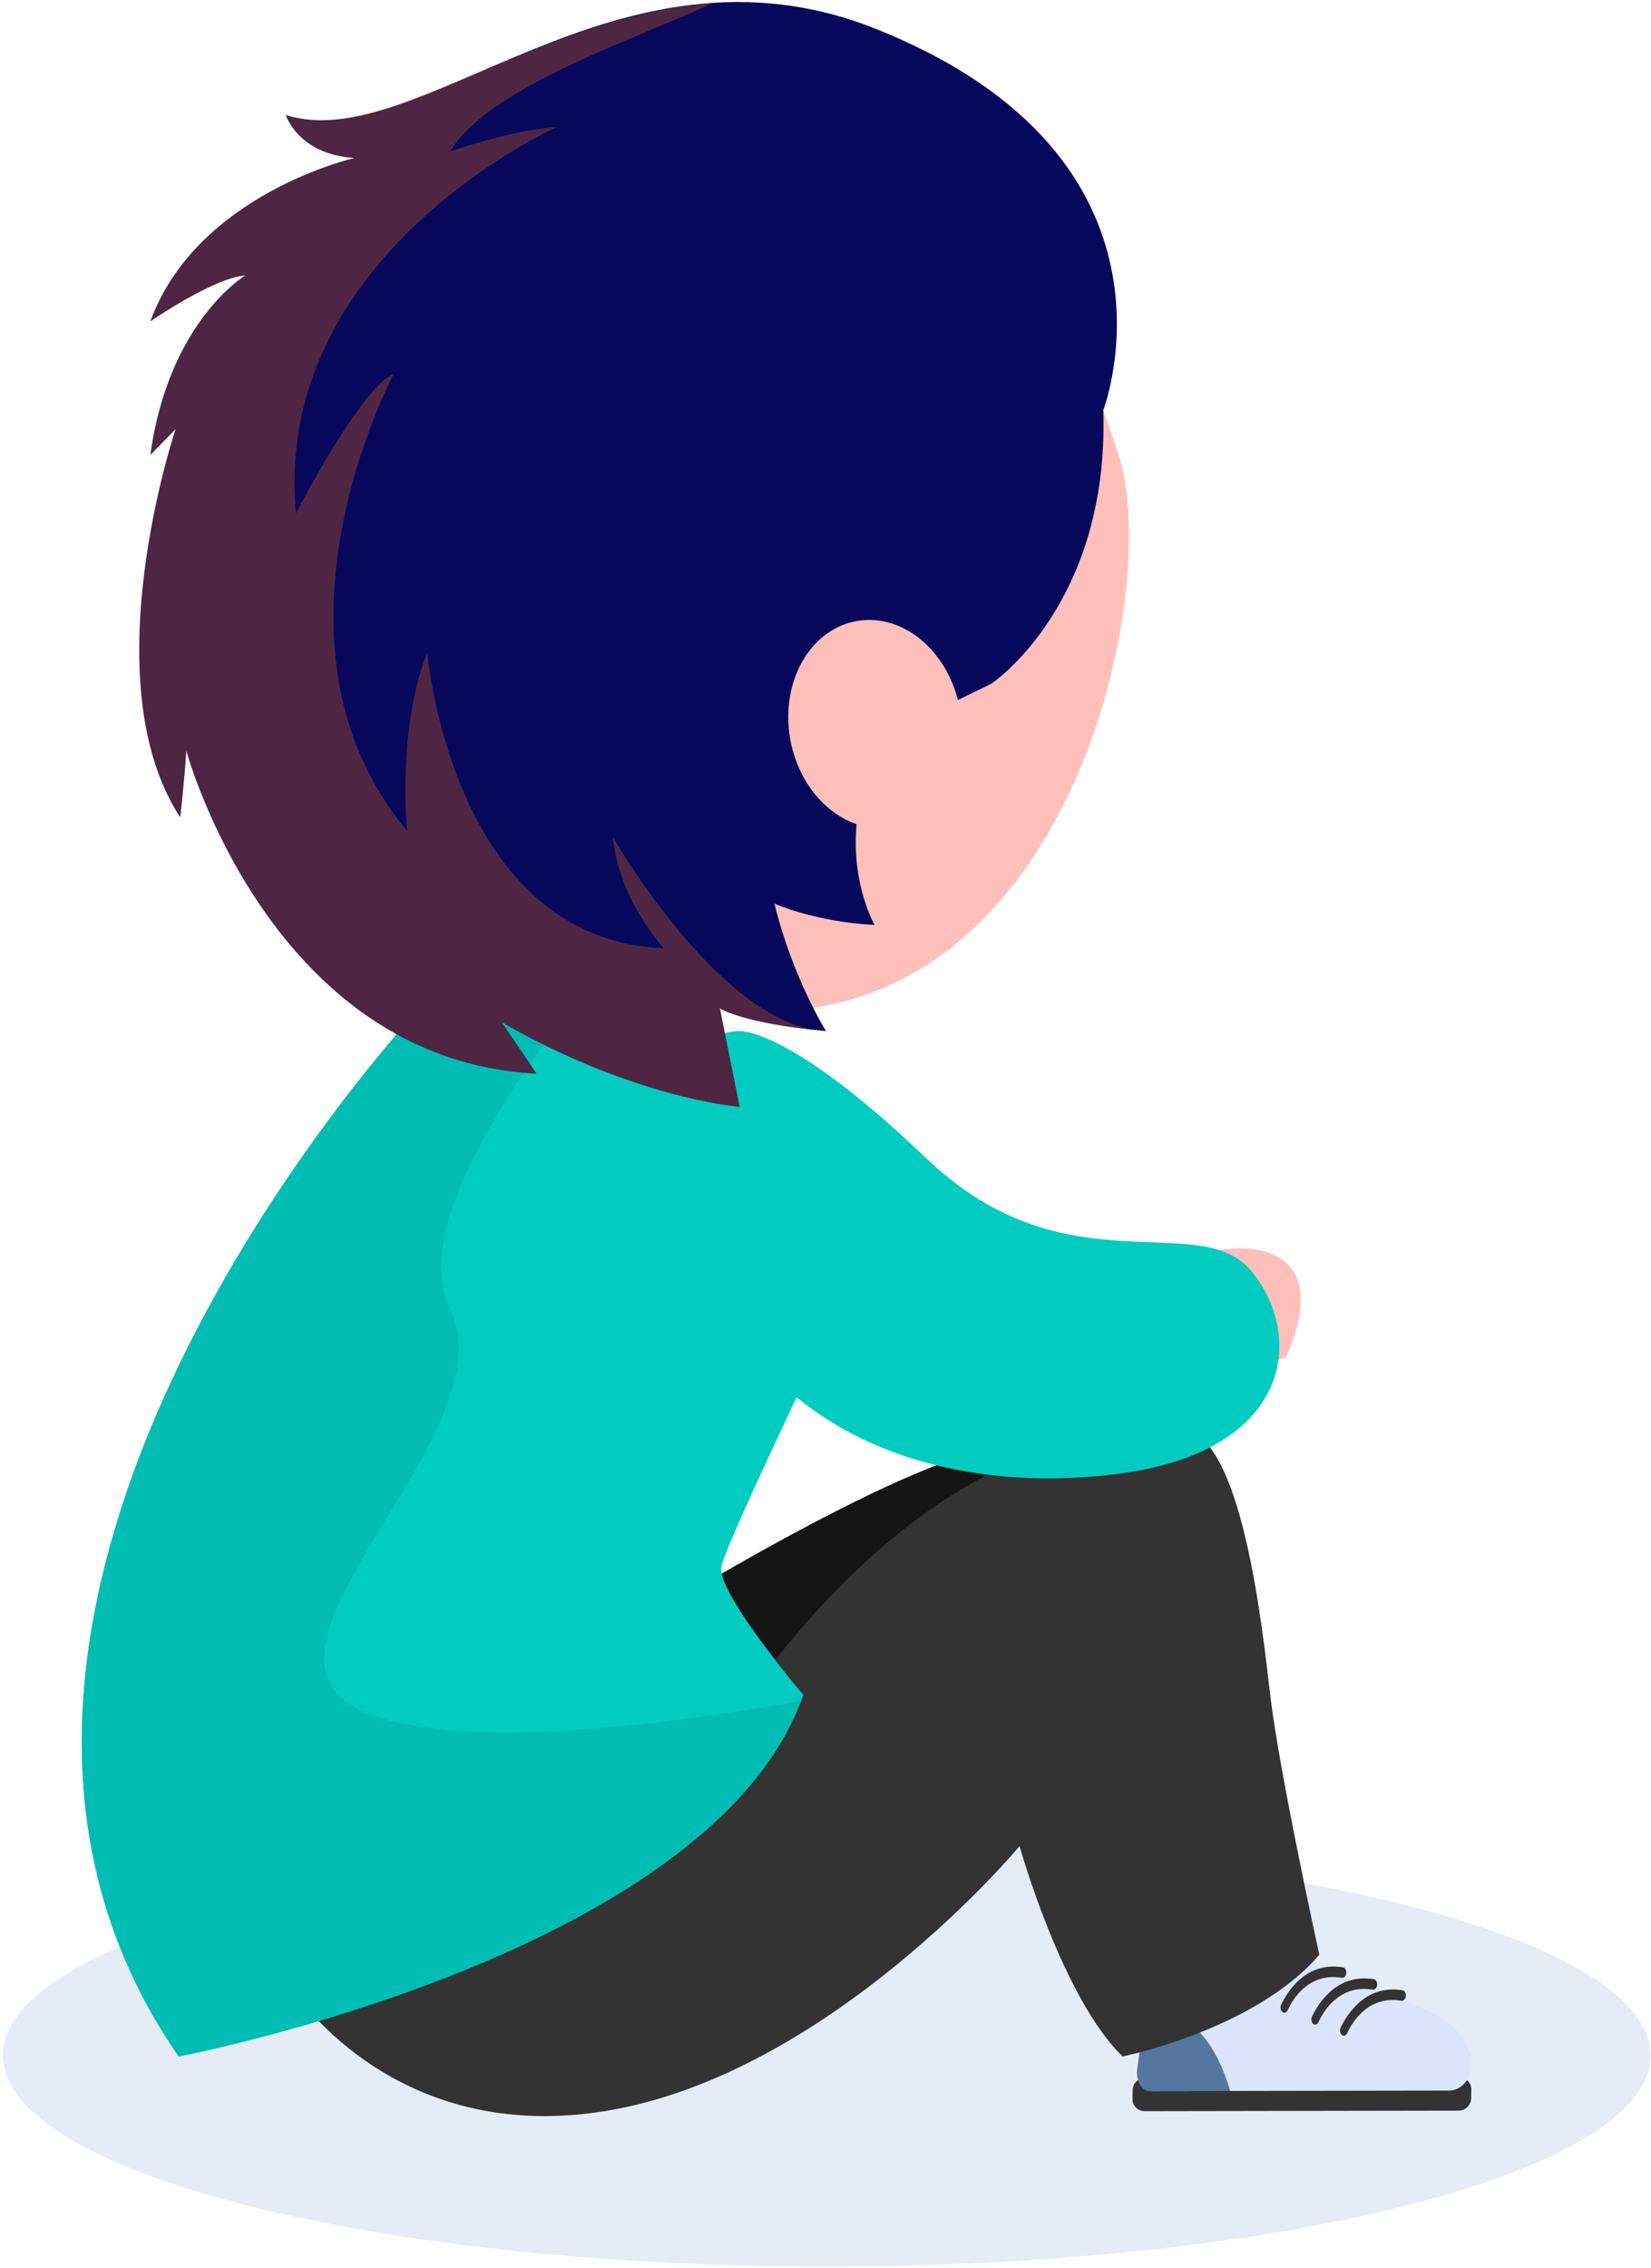
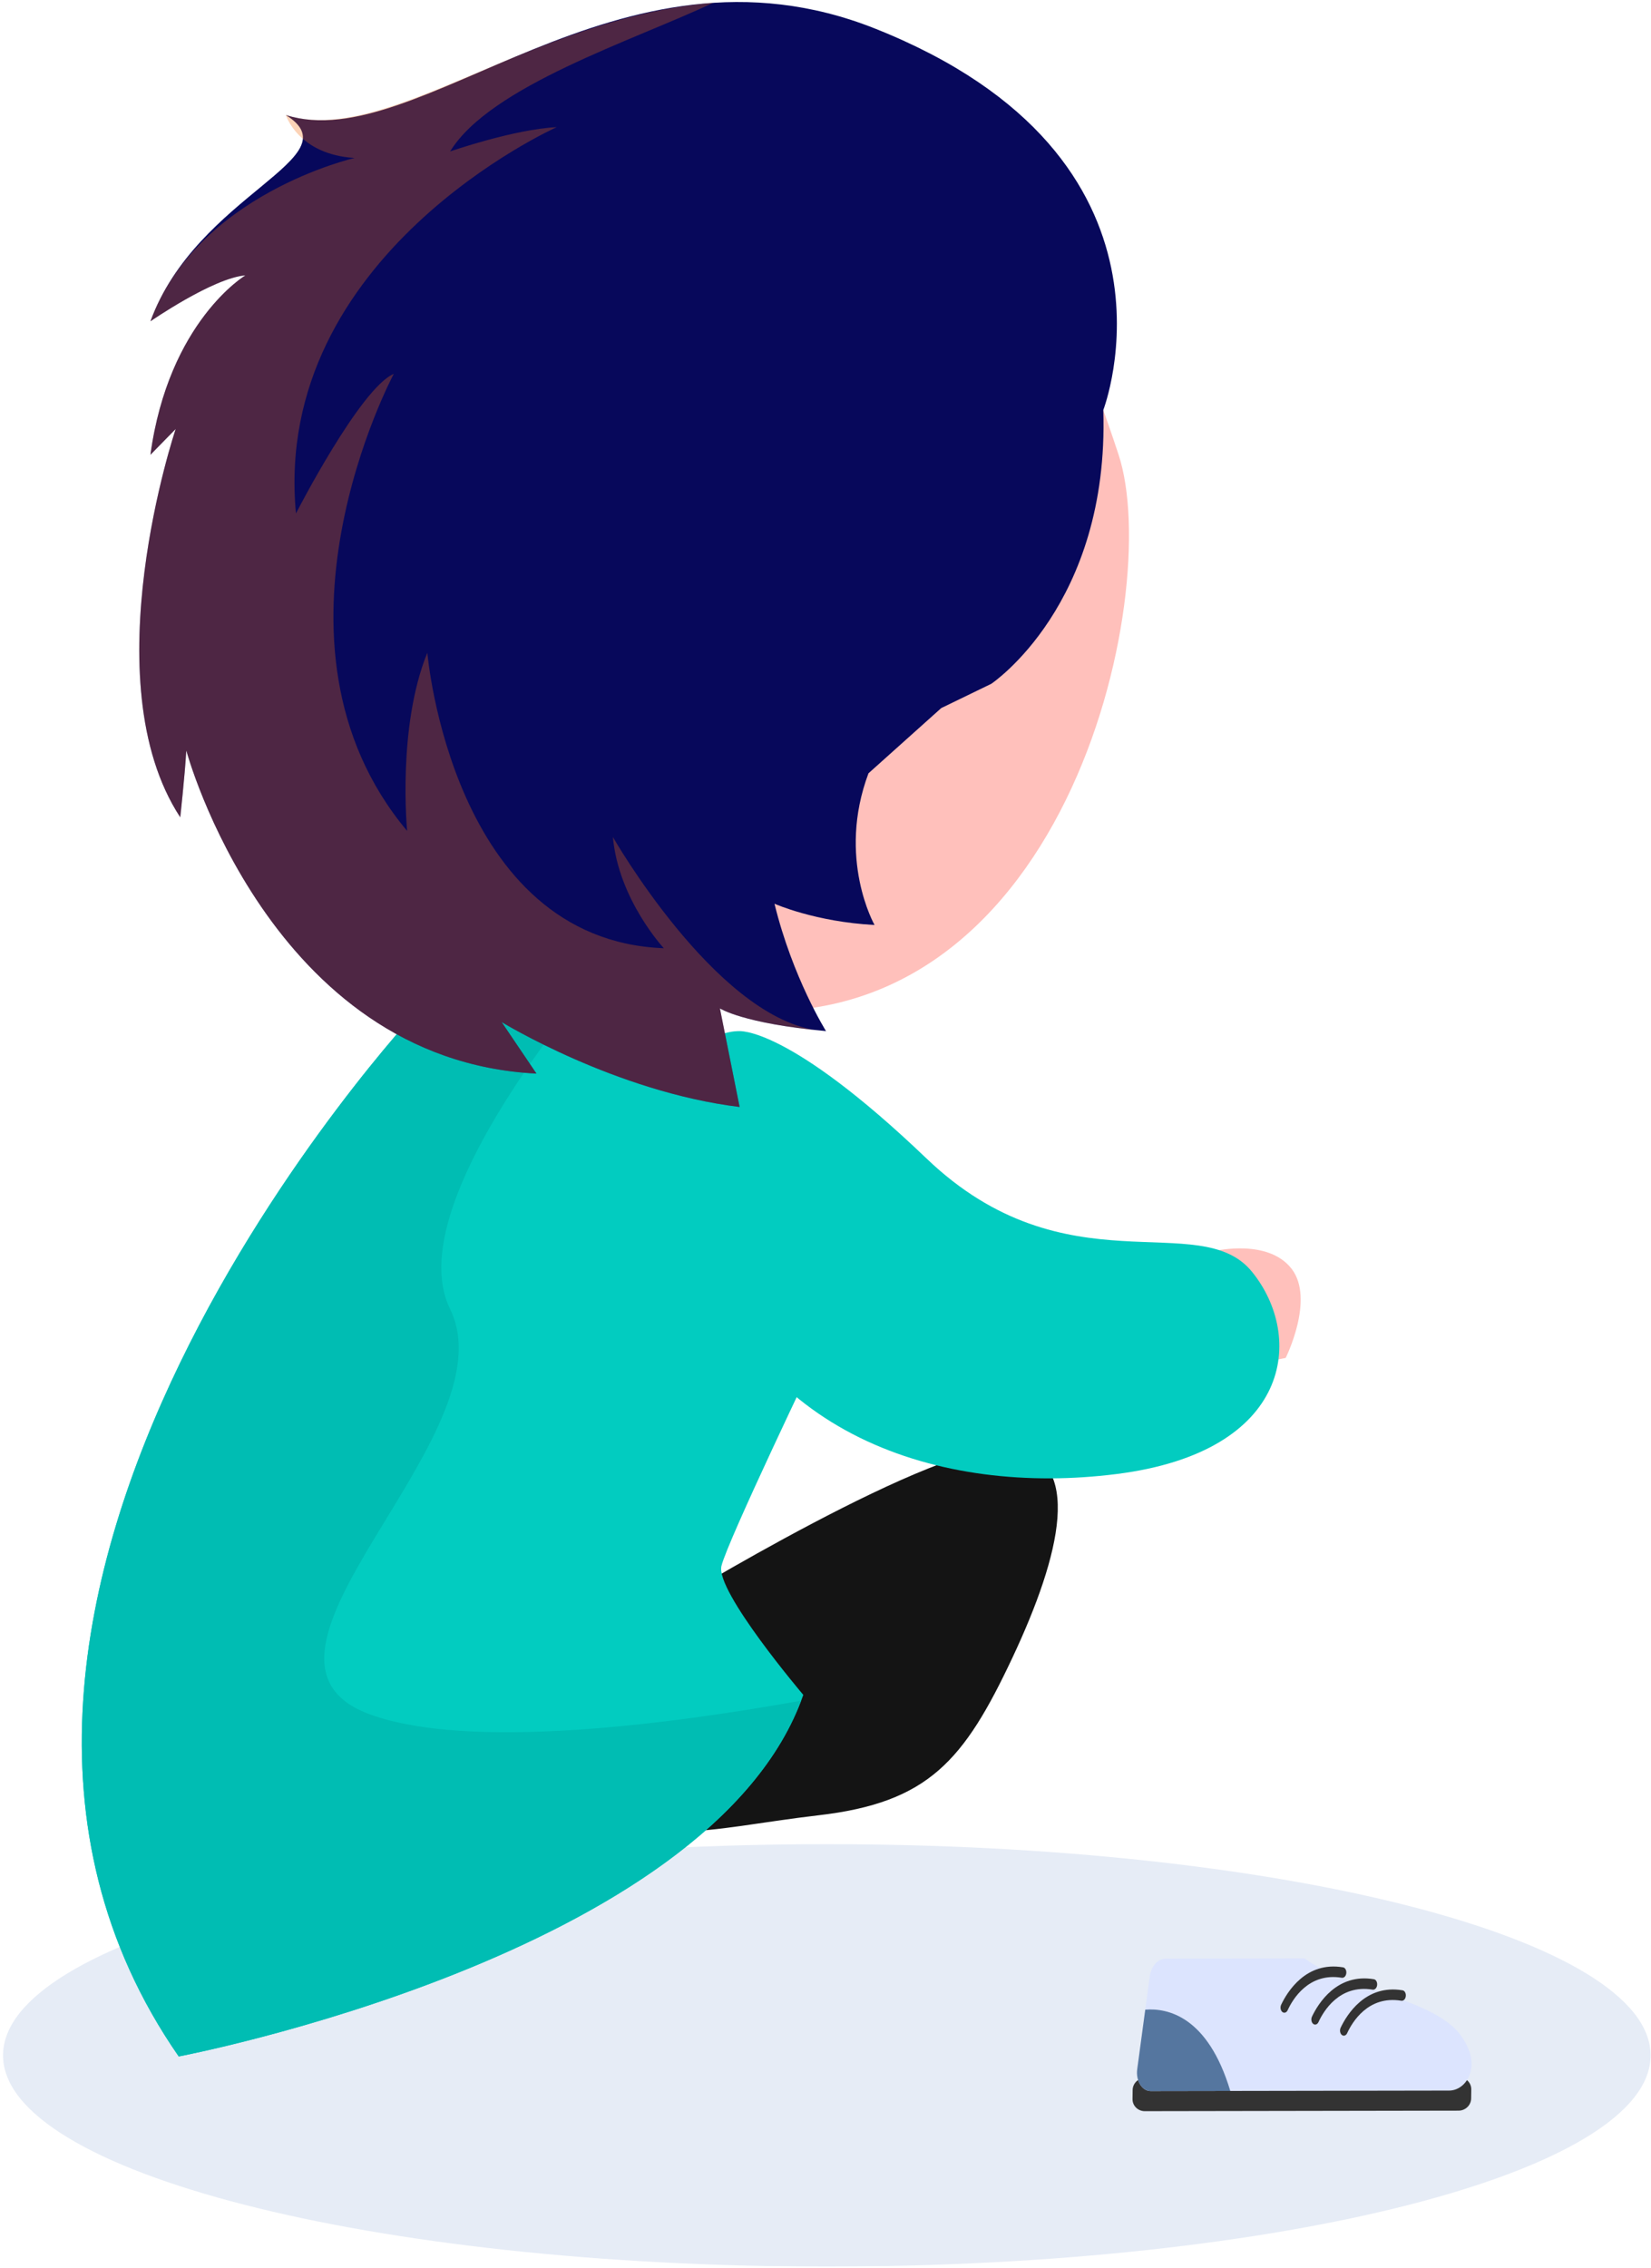
<svg xmlns="http://www.w3.org/2000/svg" width="378" height="519" viewBox="0 0 378 519" fill="none">
  <path opacity="0.1" d="M189.301 518.749C293.463 518.749 377.904 497.106 377.904 470.409C377.904 443.712 293.463 422.07 189.301 422.07C85.139 422.07 0.698 443.712 0.698 470.409C0.698 497.106 85.139 518.749 189.301 518.749Z" fill="#003DA6" />
  <path d="M152.678 367.557C152.678 367.557 215.499 329.025 231.812 331.455C248.124 333.885 242.918 355.755 231.812 379.359C220.706 402.964 212.599 412.544 187.386 415.461C162.173 418.377 142.613 424.833 140.53 408.171C138.448 391.508 152.678 367.557 152.678 367.557Z" fill="#141414" />
  <path d="M333.941 483.058L262.096 483.176C260.527 483.178 259.271 481.936 259.293 480.401L259.321 478.332C259.342 476.797 260.633 475.551 262.203 475.548L334.048 475.431C335.619 475.428 336.875 476.671 336.853 478.205L336.824 480.274C336.802 481.809 335.511 483.056 333.941 483.058Z" fill="#333333" />
  <path d="M263.23 452.375L260.367 473.592C260.014 476.208 261.478 478.581 263.444 478.577L331.765 478.466C333.539 478.463 335.31 477.378 336.27 475.34C337.254 473.252 337.49 470.108 334.49 465.886C328.49 457.444 308.422 455.415 298.692 448.215L266.866 448.267C265.089 448.27 263.55 450.01 263.23 452.375Z" fill="#DCE4FE" />
  <path d="M293.689 460.541C293.199 460.245 293.03 459.433 293.325 458.813C294.705 455.905 298.998 448.822 307.509 450.261C308.001 450.344 308.326 450.984 308.233 451.644L308.23 451.665C308.14 452.304 307.69 452.723 307.214 452.645C299.587 451.382 295.934 457.624 294.815 460.062C294.577 460.583 294.096 460.788 293.689 460.541Z" fill="#333333" />
  <path d="M300.747 463.261C300.257 462.964 300.088 462.151 300.382 461.532C301.763 458.624 306.056 451.541 314.567 452.98C315.059 453.063 315.384 453.703 315.29 454.363L315.288 454.384C315.197 455.023 314.747 455.442 314.271 455.364C306.643 454.101 302.991 460.343 301.872 462.781C301.634 463.301 301.154 463.506 300.747 463.261Z" fill="#333333" />
  <path d="M307.31 465.798C306.82 465.502 306.652 464.689 306.946 464.07C308.327 461.161 312.619 454.078 321.131 455.518C321.623 455.601 321.948 456.24 321.855 456.9L321.851 456.921C321.761 457.56 321.312 457.979 320.836 457.901C313.208 456.638 309.555 462.881 308.437 465.319C308.198 465.838 307.718 466.044 307.31 465.798Z" fill="#333333" />
  <path d="M281.678 478.548C276.535 461.42 267.282 459.542 262.209 459.947L260.367 473.592C260.014 476.208 261.478 478.581 263.444 478.577L281.678 478.548Z" fill="#55769F" />
-   <path d="M64.521 451.91C64.521 451.91 87.196 491.483 138.564 483.152C189.931 474.821 233.431 422.52 233.431 422.52C233.431 422.52 243.149 457.233 257.032 470.656C257.032 470.656 287.334 464.54 302.06 447.38C302.06 447.38 292.91 405.705 290.814 387.9C289.059 372.984 284.336 327.637 270.452 327.174C256.569 326.711 215.846 326.899 171.42 387.9C126.995 448.901 64.521 451.91 64.521 451.91Z" fill="#333333" />
  <path d="M239.447 67.288C239.447 67.288 243.76 66.626 256.106 104.084C266.519 135.672 243.959 240.854 164.826 230.787C59.596 217.401 93.346 162.402 103.055 157.195C112.763 151.989 144.695 128.73 164.826 121.094C184.956 113.457 234.241 98.877 234.241 98.877L239.447 67.288Z" fill="#FFC0BB" />
  <path d="M95.757 231.134C95.757 231.134 -31.272 366.515 40.919 470.655C40.919 470.655 163.091 447.469 183.915 387.899C183.915 387.899 163.785 364.201 165.173 358.416C166.561 352.631 187.386 309.295 187.386 309.295L151.984 221.415L95.757 231.134Z" fill="#02CCC0" />
  <path d="M278.381 286.269C278.381 286.269 290.417 283.473 295.739 290.416C301.061 297.36 294.363 310.782 294.363 310.782C294.363 310.782 285.095 312.865 284.864 310.782C284.632 308.699 278.381 286.269 278.381 286.269Z" fill="#FFC0BB" />
  <path d="M169.106 235.994C169.106 235.994 145.504 235.068 158.462 281.815C171.42 328.562 215.383 342.448 255.643 337.356C295.904 332.265 298.681 305.883 286.649 291.071C274.617 276.261 244.074 295.7 212.143 265.153C180.213 234.605 169.106 235.994 169.106 235.994Z" fill="#02CCC0" />
  <path d="M84.882 392.434C48.786 379.475 117.276 328.562 103.055 299.616C93.931 281.044 117.725 246.536 135.952 224.186L95.758 231.134C95.758 231.134 -31.272 366.516 40.919 470.655C40.919 470.655 161.243 447.81 183.41 389.23C152.844 394.715 107.55 400.573 84.882 392.434Z" fill="#00BDB3" />
-   <path d="M252.602 93.846C252.602 93.846 274.849 36.162 200.343 6.54C141.184 -16.98 95.989 36.046 65.446 26.327C65.446 26.327 68.222 35.342 81.18 36.157C81.18 36.157 45.084 44.378 34.44 73.537C34.44 73.537 48.785 63.612 56.19 63.02C56.19 63.02 38.605 73.537 34.44 104.085L40.224 98.184C40.224 98.184 20.788 155.807 41.266 187.05C41.266 187.05 42.307 177.676 42.654 171.775C42.654 171.775 61.744 242.59 122.829 245.715L114.847 233.912C114.847 233.912 140.877 249.881 169.338 253.352L164.826 230.788C164.826 230.788 170.032 234.24 189.121 235.985C189.121 235.985 181.486 223.845 177.321 206.835C177.321 206.835 186.693 211 200.228 211.695C200.228 211.695 191.551 196.421 198.84 176.982L215.5 162.056L226.954 156.501C226.952 156.501 254.024 138.449 252.602 93.846Z" fill="#07085B" />
+   <path d="M252.602 93.846C252.602 93.846 274.849 36.162 200.343 6.54C141.184 -16.98 95.989 36.046 65.446 26.327C81.18 36.157 45.084 44.378 34.44 73.537C34.44 73.537 48.785 63.612 56.19 63.02C56.19 63.02 38.605 73.537 34.44 104.085L40.224 98.184C40.224 98.184 20.788 155.807 41.266 187.05C41.266 187.05 42.307 177.676 42.654 171.775C42.654 171.775 61.744 242.59 122.829 245.715L114.847 233.912C114.847 233.912 140.877 249.881 169.338 253.352L164.826 230.788C164.826 230.788 170.032 234.24 189.121 235.985C189.121 235.985 181.486 223.845 177.321 206.835C177.321 206.835 186.693 211 200.228 211.695C200.228 211.695 191.551 196.421 198.84 176.982L215.5 162.056L226.954 156.501C226.952 156.501 254.024 138.449 252.602 93.846Z" fill="#07085B" />
  <path opacity="0.3" d="M164.826 230.787C164.826 230.787 169.612 233.935 186.69 235.739C163.521 232.15 140.322 191.561 140.322 191.561C141.618 205.909 151.984 217.018 151.984 217.018C103.394 215.166 97.84 149.382 97.84 149.382C90.898 166.446 93.213 190.172 93.213 190.172C57.117 147.129 90.156 85.57 90.156 85.57C82.472 88.81 67.76 117.507 67.76 117.507C62.207 58.263 127.458 29.104 127.458 29.104C117.74 29.567 103.056 34.659 103.056 34.659C112.245 19.668 144.89 9.326 163.265 0.655C121.905 3.88 88.243 33.583 65.446 26.327C65.446 26.327 68.223 35.343 81.18 36.158C81.18 36.158 45.084 44.379 34.441 73.538C34.441 73.538 48.786 63.613 56.191 63.021C56.191 63.021 38.606 73.538 34.441 104.085L40.225 98.184C40.225 98.184 20.789 155.808 41.267 187.05C41.267 187.05 42.308 177.677 42.655 171.776C42.655 171.776 61.745 242.591 122.83 245.715L114.848 233.913C114.848 233.913 140.878 249.881 169.339 253.352L164.826 230.787Z" fill="#F46C0F" />
-   <path d="M219.981 163.775C221.624 176.898 214.162 188.412 203.316 189.49C192.47 190.568 182.346 180.804 180.704 167.68C179.063 154.556 186.524 143.043 197.37 141.965C208.216 140.887 218.339 150.652 219.981 163.775Z" fill="#FFC0BB" />
</svg>